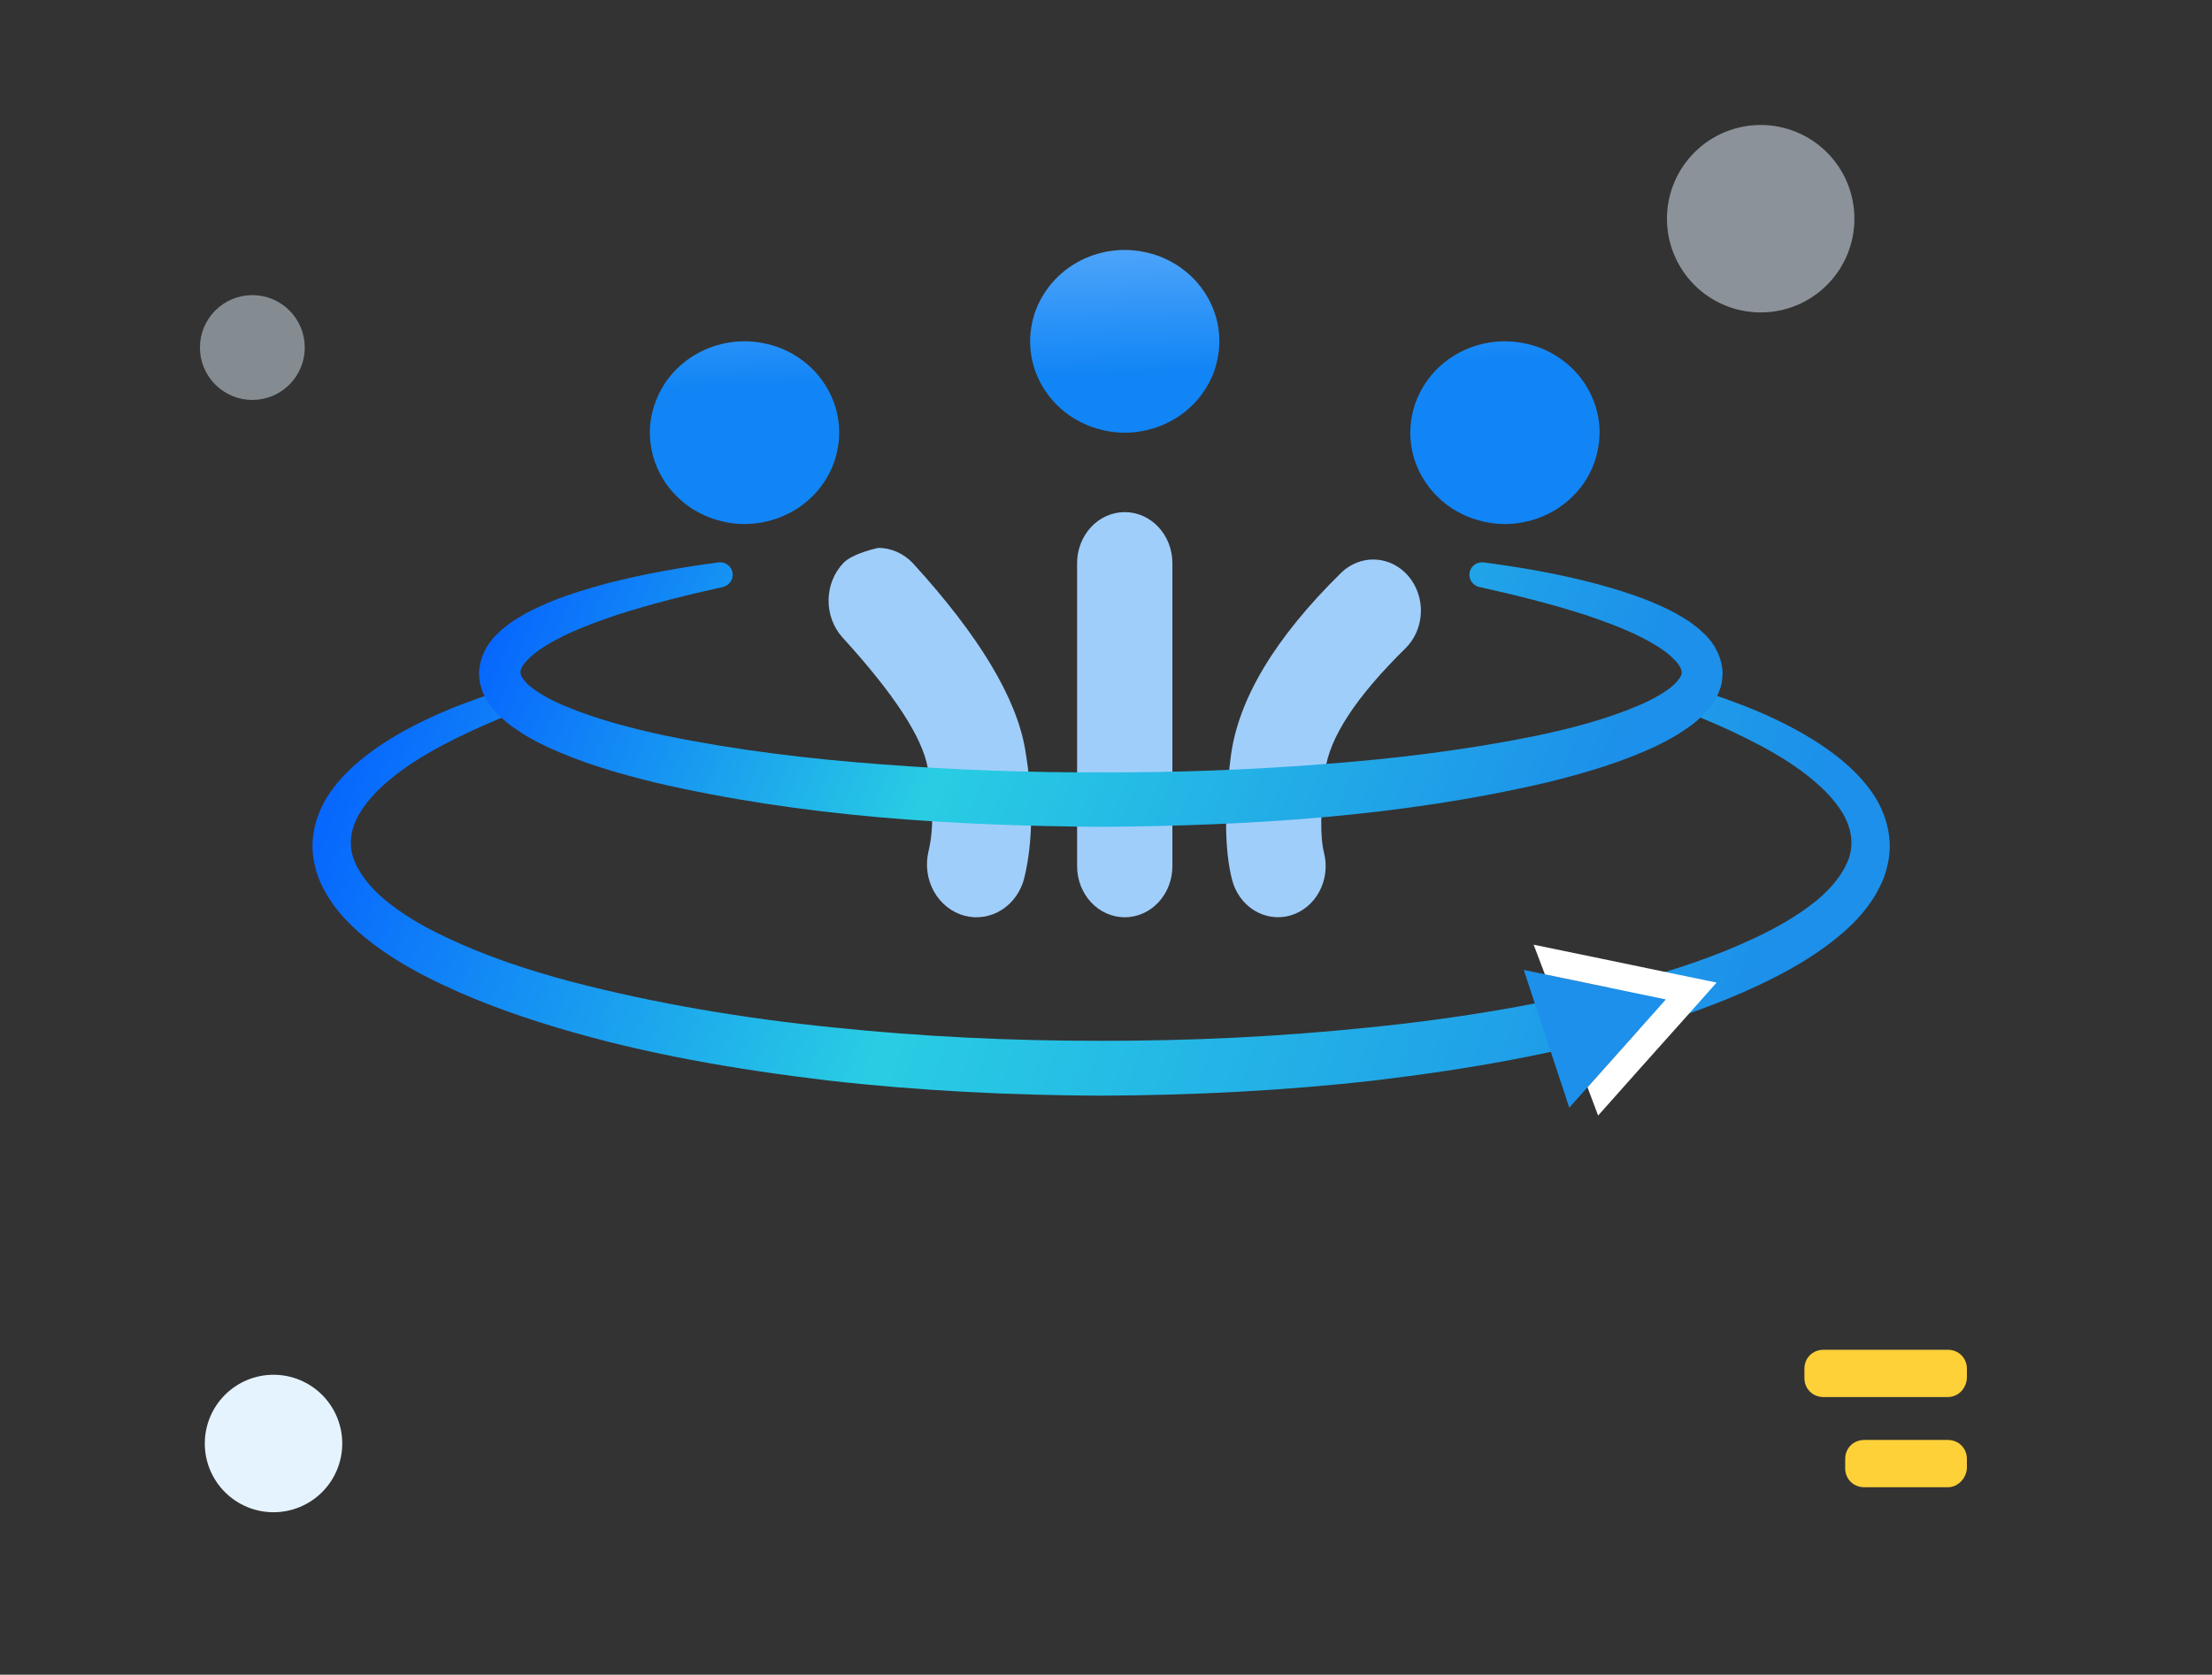
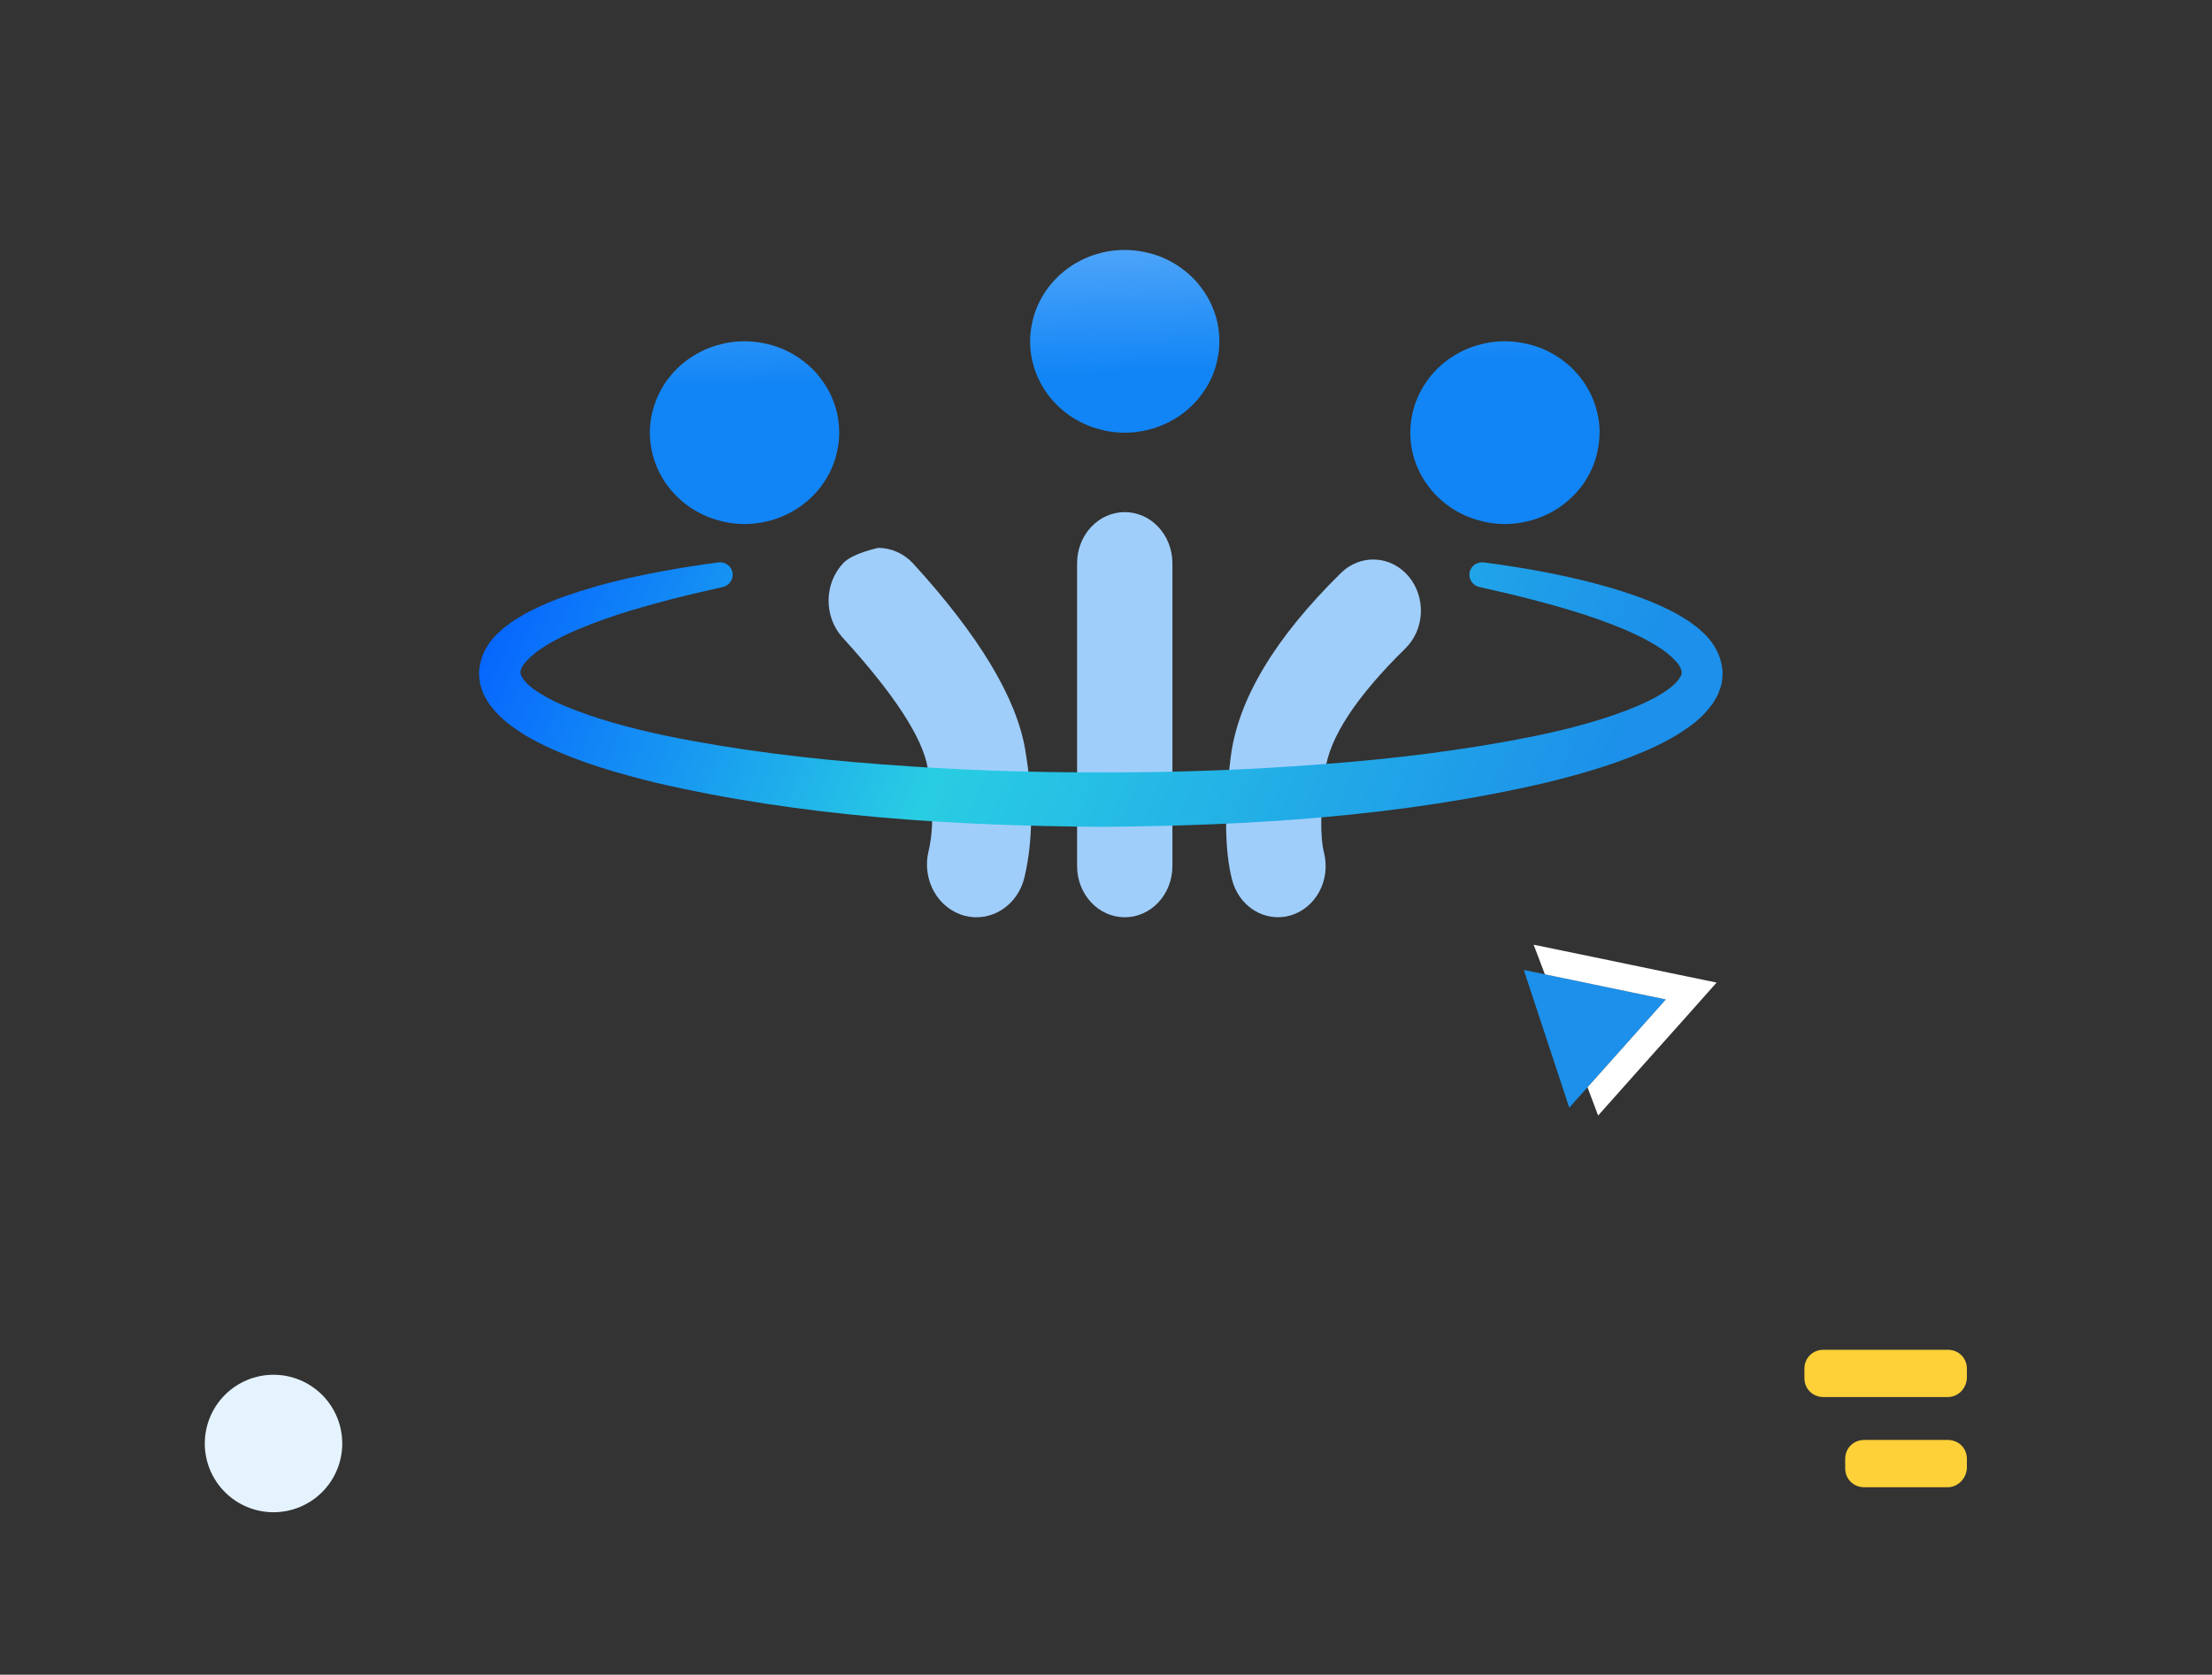
<svg xmlns="http://www.w3.org/2000/svg" width="177" height="134" viewBox="0 0 177 134" fill="none">
  <rect x="0" y="0" width="177" height="134" fill="#333333" stroke="none" />
  <path d="M59.579 27.308C60.074 27.308 60.566 27.357 61.056 27.454C61.545 27.547 62.02 27.683 62.48 27.863C62.934 28.048 63.37 28.275 63.789 28.543C64.198 28.811 64.579 29.113 64.933 29.449C65.286 29.79 65.599 30.16 65.871 30.56C66.149 30.959 66.383 31.381 66.575 31.824C66.767 32.263 66.911 32.718 67.007 33.19C67.103 33.663 67.15 34.138 67.15 34.615C67.15 35.097 67.1 35.572 66.999 36.04C66.908 36.513 66.767 36.971 66.575 37.414C66.383 37.857 66.149 38.279 65.871 38.679C65.599 39.078 65.286 39.446 64.933 39.782C64.579 40.123 64.198 40.427 63.789 40.695C63.375 40.958 62.939 41.182 62.48 41.367C62.02 41.552 61.545 41.692 61.056 41.784C60.566 41.882 60.074 41.931 59.579 41.931C59.079 41.931 58.587 41.882 58.102 41.784C57.613 41.687 57.139 41.547 56.68 41.367C56.225 41.182 55.788 40.958 55.369 40.695C54.955 40.427 54.574 40.123 54.226 39.782C53.872 39.441 53.557 39.073 53.279 38.679C53.007 38.279 52.775 37.857 52.583 37.414C52.391 36.971 52.247 36.513 52.151 36.04C52.05 35.572 52 35.097 52 34.615C52 34.138 52.05 33.663 52.151 33.19C52.252 32.723 52.396 32.267 52.583 31.824C52.775 31.381 53.007 30.959 53.279 30.56C53.557 30.16 53.872 29.79 54.226 29.449C54.579 29.108 54.96 28.806 55.369 28.543C55.783 28.275 56.22 28.048 56.68 27.863C57.139 27.683 57.613 27.544 58.102 27.446C58.587 27.354 59.079 27.308 59.579 27.308Z" fill="url(#paint0_linear_3326_15316)" />
  <path d="M120.421 27.308C120.921 27.308 121.413 27.357 121.897 27.454C122.387 27.547 122.861 27.683 123.32 27.863C123.775 28.048 124.212 28.275 124.631 28.543C125.045 28.811 125.426 29.113 125.774 29.449C126.128 29.79 126.443 30.16 126.721 30.56C126.993 30.959 127.225 31.381 127.417 31.824C127.609 32.263 127.753 32.718 127.849 33.19C127.95 33.663 128 34.138 128 34.615H127.992C127.992 35.097 127.942 35.572 127.841 36.04C127.75 36.513 127.609 36.971 127.417 37.414C127.225 37.857 126.993 38.279 126.721 38.679C126.443 39.078 126.128 39.446 125.774 39.782C125.421 40.123 125.04 40.427 124.631 40.695C124.217 40.958 123.78 41.182 123.32 41.367C122.861 41.552 122.387 41.692 121.897 41.784C121.413 41.882 120.921 41.931 120.421 41.931C119.926 41.931 119.434 41.882 118.944 41.784C118.455 41.687 117.98 41.547 117.521 41.367C117.066 41.182 116.63 40.958 116.211 40.695C115.802 40.427 115.421 40.123 115.067 39.782C114.714 39.441 114.401 39.073 114.129 38.679C113.851 38.279 113.617 37.857 113.425 37.414C113.233 36.971 113.089 36.513 112.993 36.04C112.897 35.572 112.85 35.097 112.85 34.615C112.85 34.138 112.9 33.663 113.001 33.19C113.092 32.723 113.233 32.267 113.425 31.824C113.617 31.381 113.851 30.959 114.129 30.56C114.401 30.16 114.714 29.79 115.067 29.449C115.421 29.108 115.802 28.806 116.211 28.543C116.625 28.275 117.061 28.048 117.521 27.863C117.98 27.683 118.455 27.544 118.944 27.446C119.434 27.354 119.926 27.308 120.421 27.308Z" fill="url(#paint1_linear_3326_15316)" />
  <path d="M90 20C90.495 20 90.987 20.049 91.477 20.146C91.966 20.239 92.441 20.375 92.9 20.556C93.355 20.741 93.791 20.968 94.21 21.235C94.619 21.503 95 21.805 95.353 22.142C95.707 22.483 96.019 22.853 96.292 23.252C96.57 23.651 96.804 24.073 96.996 24.517C97.188 24.955 97.332 25.41 97.428 25.883C97.524 26.355 97.571 26.83 97.571 27.308C97.571 27.79 97.521 28.265 97.42 28.732C97.329 29.205 97.188 29.663 96.996 30.106C96.804 30.55 96.57 30.972 96.292 31.371C96.019 31.77 95.707 32.139 95.353 32.475C95 32.816 94.619 33.12 94.21 33.388C93.796 33.651 93.359 33.874 92.9 34.06C92.441 34.245 91.966 34.384 91.477 34.477C90.987 34.574 90.495 34.623 90 34.623C89.505 34.623 89.013 34.574 88.523 34.477C88.034 34.379 87.559 34.24 87.1 34.06C86.645 33.874 86.209 33.651 85.79 33.388C85.381 33.12 85 32.816 84.647 32.475C84.293 32.134 83.981 31.766 83.708 31.371C83.43 30.972 83.196 30.55 83.004 30.106C82.812 29.663 82.668 29.205 82.572 28.732C82.476 28.265 82.429 27.79 82.429 27.308C82.429 26.83 82.479 26.355 82.58 25.883C82.671 25.415 82.812 24.96 83.004 24.517C83.196 24.073 83.43 23.651 83.708 23.252C83.981 22.853 84.293 22.483 84.647 22.142C85 21.801 85.381 21.498 85.79 21.235C86.204 20.968 86.641 20.741 87.1 20.556C87.559 20.375 88.034 20.236 88.523 20.139C89.013 20.046 89.505 20 90 20Z" fill="url(#paint2_linear_3326_15316)" />
  <path d="M70.286 43.837C71.327 43.845 72.323 44.291 73.059 45.078C78.337 50.861 81.327 55.821 82.029 59.958C82.689 63.847 82.67 67.263 81.973 70.205C81.846 70.743 81.619 71.249 81.308 71.694C80.997 72.14 80.607 72.516 80.16 72.8C79.713 73.084 79.218 73.271 78.704 73.351C78.189 73.43 77.664 73.402 77.16 73.266C76.656 73.129 76.182 72.887 75.765 72.555C75.349 72.222 74.996 71.806 74.73 71.329C74.464 70.852 74.289 70.323 74.215 69.773C74.14 69.224 74.167 68.663 74.295 68.125C74.717 66.372 74.698 64.151 74.239 61.463C73.827 59.022 71.545 55.528 67.392 50.98C66.674 50.174 66.282 49.098 66.302 47.985C66.321 46.873 66.75 45.814 67.496 45.037C68.242 44.261 70.286 43.837 70.286 43.837Z" fill="#A0CEFB" />
  <path d="M90.001 40.977C91.012 40.977 91.982 41.407 92.697 42.174C93.412 42.941 93.814 43.981 93.814 45.065V69.306C93.814 70.39 93.412 71.43 92.697 72.197C91.982 72.964 91.012 73.395 90.001 73.395C88.989 73.395 88.02 72.964 87.304 72.197C86.589 71.43 86.187 70.39 86.187 69.306V45.065C86.187 43.981 86.589 42.941 87.304 42.174C88.019 41.407 88.989 40.977 90.001 40.977Z" fill="#A0CEFB" />
  <path d="M110.05 44.772C110.55 44.795 111.042 44.924 111.496 45.151C111.95 45.379 112.358 45.699 112.697 46.096C113.035 46.492 113.297 46.956 113.468 47.461C113.64 47.966 113.717 48.503 113.695 49.04C113.673 49.577 113.552 50.104 113.341 50.591C113.129 51.078 112.829 51.515 112.46 51.878C108.514 55.754 106.373 59.021 106.038 61.676C105.651 64.762 105.622 66.951 105.947 68.243C106.077 68.762 106.11 69.303 106.045 69.835C105.979 70.367 105.816 70.882 105.566 71.347C105.316 71.812 104.982 72.219 104.585 72.546C104.187 72.873 103.734 73.113 103.251 73.252C102.767 73.391 102.262 73.427 101.765 73.356C101.269 73.286 100.79 73.112 100.356 72.844C99.922 72.575 99.542 72.218 99.237 71.792C98.932 71.366 98.709 70.88 98.579 70.361C97.989 68.017 97.956 64.756 98.479 60.58C99.059 55.973 102.001 51.06 107.304 45.843C107.674 45.48 108.107 45.198 108.578 45.015C109.049 44.831 109.549 44.748 110.05 44.772Z" fill="#A0CEFB" />
-   <path d="M135.461 55.05C138.961 56.15 142.451 57.45 145.661 59.559C147.251 60.63 148.811 61.889 149.981 63.679C150.561 64.579 150.991 65.65 151.151 66.799C151.331 67.95 151.131 69.15 150.751 70.2C149.921 72.32 148.441 73.859 146.921 75.09C145.381 76.329 143.731 77.32 142.051 78.18C138.681 79.9 135.171 81.169 131.631 82.23C124.541 84.359 117.281 85.579 110.011 86.45C102.731 87.279 95.421 87.639 88.111 87.669C80.801 87.639 73.491 87.279 66.211 86.45C58.941 85.579 51.681 84.359 44.591 82.23C41.051 81.169 37.541 79.9 34.171 78.18C32.491 77.32 30.841 76.34 29.301 75.09C27.781 73.859 26.301 72.309 25.471 70.2C25.091 69.139 24.891 67.95 25.071 66.79C25.231 65.639 25.661 64.57 26.241 63.669C27.411 61.88 28.971 60.62 30.561 59.55C33.771 57.45 37.261 56.15 40.761 55.039C41.291 54.87 41.851 55.169 42.011 55.69C42.171 56.2 41.911 56.73 41.421 56.919H41.411C39.751 57.569 38.111 58.27 36.541 59.05C34.961 59.83 33.431 60.69 32.061 61.7C30.701 62.7 29.471 63.87 28.721 65.159C27.991 66.46 27.861 67.779 28.421 69.029C28.971 70.279 30.051 71.469 31.371 72.45C32.681 73.45 34.181 74.29 35.741 75.019C38.861 76.499 42.231 77.62 45.641 78.529C52.501 80.32 59.561 81.49 66.671 82.21C73.781 82.95 80.951 83.29 88.111 83.279C95.271 83.29 102.441 82.95 109.551 82.21C116.661 81.499 123.731 80.32 130.581 78.529C134.001 77.62 137.361 76.499 140.481 75.019C142.041 74.279 143.541 73.439 144.851 72.45C146.171 71.469 147.251 70.279 147.801 69.029C148.361 67.79 148.231 66.46 147.501 65.159C146.751 63.87 145.521 62.7 144.161 61.7C142.791 60.69 141.261 59.83 139.681 59.05C138.101 58.26 136.471 57.559 134.811 56.919H134.801C134.281 56.719 134.031 56.139 134.231 55.62C134.421 55.13 134.961 54.87 135.461 55.029V55.05Z" fill="url(#paint3_linear_3326_15316)" />
  <path d="M118.72 45C121.68 45.39 124.64 45.9 127.57 46.67C129.04 47.06 130.5 47.5 131.95 48.08C132.68 48.38 133.4 48.7 134.12 49.09C134.48 49.29 134.84 49.52 135.19 49.74C135.54 50.02 135.9 50.24 136.24 50.59C136.91 51.18 137.63 52.15 137.8 53.43C137.86 53.75 137.84 54.06 137.8 54.39C137.78 54.72 137.68 55 137.57 55.29C137.48 55.59 137.33 55.82 137.19 56.06C137.05 56.31 136.9 56.51 136.73 56.7C136.09 57.49 135.38 58.03 134.67 58.49C133.96 58.97 133.25 59.34 132.53 59.69C129.65 61.05 126.71 61.88 123.77 62.61C111.98 65.36 100.01 66.07 88.08 66.16C76.15 66.07 64.18 65.35 52.4 62.61C49.46 61.88 46.52 61.05 43.64 59.69C42.92 59.34 42.2 58.97 41.5 58.49C40.8 58.03 40.09 57.49 39.44 56.7C39.28 56.51 39.12 56.31 38.98 56.06C38.84 55.82 38.7 55.59 38.6 55.29C38.5 55 38.4 54.72 38.37 54.39C38.33 54.07 38.31 53.75 38.37 53.43C38.54 52.15 39.26 51.18 39.93 50.59C40.27 50.24 40.63 50.02 40.98 49.74C41.34 49.52 41.69 49.29 42.05 49.09C42.77 48.7 43.5 48.38 44.22 48.08C45.67 47.5 47.14 47.07 48.6 46.67C51.58 45.91 54.54 45.39 57.5 45C58.05 44.93 58.55 45.32 58.62 45.86C58.69 46.38 58.34 46.86 57.84 46.97C54.98 47.6 52.14 48.31 49.39 49.19C48.03 49.65 46.68 50.14 45.41 50.73C44.18 51.32 42.92 52.02 42.19 52.83C41.78 53.22 41.65 53.59 41.65 53.78C41.64 53.95 41.72 54.19 42.04 54.55C42.34 54.9 42.83 55.26 43.38 55.58C43.91 55.91 44.52 56.2 45.15 56.47C47.67 57.53 50.47 58.27 53.28 58.87C58.94 60.03 64.75 60.73 70.57 61.16C76.4 61.61 82.25 61.82 88.11 61.8C93.97 61.82 99.82 61.61 105.65 61.16C111.47 60.73 117.29 60.02 122.94 58.87C125.75 58.28 128.55 57.54 131.07 56.47C131.69 56.2 132.31 55.91 132.84 55.58C133.38 55.26 133.87 54.9 134.17 54.55C134.49 54.19 134.58 53.95 134.56 53.78C134.56 53.6 134.43 53.23 134.02 52.83C133.29 52.02 132.03 51.32 130.8 50.73C129.54 50.14 128.19 49.65 126.82 49.19C124.07 48.31 121.24 47.6 118.37 46.97C117.83 46.85 117.49 46.32 117.6 45.78C117.71 45.27 118.2 44.94 118.71 45H118.72Z" fill="url(#paint4_linear_3326_15316)" />
  <path d="M133.3 79.969L129.44 84.299L125.57 88.629L123.75 83.119L121.93 77.609L127.62 78.789L133.3 79.969Z" fill="#1C90EA" />
  <path d="M133.729 77.87L128.049 76.69L122.719 75.59L123.619 77.96L127.619 78.79L133.299 79.97L129.439 84.3L127.029 87L127.879 89.26L131.029 85.72L134.899 81.39L137.359 78.62L133.729 77.87Z" fill="white" />
-   <path d="M148.387 17.5C148.387 15.511 147.597 13.603 146.19 12.197C144.783 10.79 142.876 10 140.887 10C138.898 10 136.99 10.79 135.583 12.197C134.177 13.603 133.387 15.511 133.387 17.5C133.387 19.489 134.177 21.397 135.583 22.803C136.99 24.21 138.898 25 140.887 25C142.876 25 144.783 24.21 146.19 22.803C147.597 21.397 148.387 19.489 148.387 17.5Z" fill="#E5F3FF" fill-opacity="0.5" />
-   <path d="M24.387 27.807C24.387 26.695 23.945 25.628 23.158 24.842C22.372 24.056 21.305 23.614 20.193 23.614C19.081 23.614 18.014 24.056 17.228 24.842C16.441 25.628 15.999 26.695 15.999 27.807C15.999 28.92 16.441 29.986 17.228 30.773C18.014 31.559 19.081 32.001 20.193 32.001C21.305 32.001 22.372 31.559 23.158 30.773C23.945 29.986 24.387 28.92 24.387 27.807Z" fill="#E5F3FF" fill-opacity="0.46" />
  <path d="M27.387 115.501C27.387 114.042 26.807 112.643 25.776 111.612C24.744 110.58 23.345 110.001 21.887 110.001C20.428 110.001 19.029 110.58 17.998 111.612C16.966 112.643 16.387 114.042 16.387 115.501C16.387 116.96 16.966 118.359 17.998 119.39C19.029 120.422 20.428 121.001 21.887 121.001C23.345 121.001 24.744 120.422 25.776 119.39C26.807 118.359 27.387 116.96 27.387 115.501Z" fill="#E5F3FF" />
  <path d="M155.857 119.001L149.179 119.001C148.312 119.001 147.649 118.345 147.649 117.487L147.649 116.73C147.649 115.873 148.312 115.217 149.179 115.217L155.857 115.217C156.724 115.217 157.387 115.873 157.387 116.73L157.387 117.487C157.336 118.295 156.673 119.001 155.857 119.001ZM155.857 111.785L145.916 111.785C145.049 111.785 144.387 111.129 144.387 110.272L144.387 109.515C144.387 108.657 145.049 108.001 145.916 108.001L155.857 108.001C156.724 108.001 157.387 108.657 157.387 109.515L157.387 110.272C157.336 111.129 156.673 111.785 155.857 111.785Z" fill="#FFD138" />
  <defs>
    <linearGradient id="paint0_linear_3326_15316" x1="56" y1="31" x2="55" y2="1.5" gradientUnits="userSpaceOnUse">
      <stop stop-color="#1185F6" />
      <stop offset="1" stop-color="#C4E2FF" />
    </linearGradient>
    <linearGradient id="paint1_linear_3326_15316" x1="56" y1="31" x2="55" y2="1.5" gradientUnits="userSpaceOnUse">
      <stop stop-color="#1185F6" />
      <stop offset="1" stop-color="#C4E2FF" />
    </linearGradient>
    <linearGradient id="paint2_linear_3326_15316" x1="56" y1="31" x2="55" y2="1.5" gradientUnits="userSpaceOnUse">
      <stop stop-color="#1185F6" />
      <stop offset="1" stop-color="#C4E2FF" />
    </linearGradient>
    <linearGradient id="paint3_linear_3326_15316" x1="29.312" y1="54.982" x2="136.781" y2="90.507" gradientUnits="userSpaceOnUse">
      <stop stop-color="#0767FE" />
      <stop offset="0.425" stop-color="#29CDE3" />
      <stop offset="1" stop-color="#1C90EA" />
    </linearGradient>
    <linearGradient id="paint4_linear_3326_15316" x1="41.729" y1="44.992" x2="122.615" y2="77.543" gradientUnits="userSpaceOnUse">
      <stop stop-color="#0767FE" />
      <stop offset="0.425" stop-color="#29CDE3" />
      <stop offset="1" stop-color="#1C90EA" />
    </linearGradient>
  </defs>
</svg>